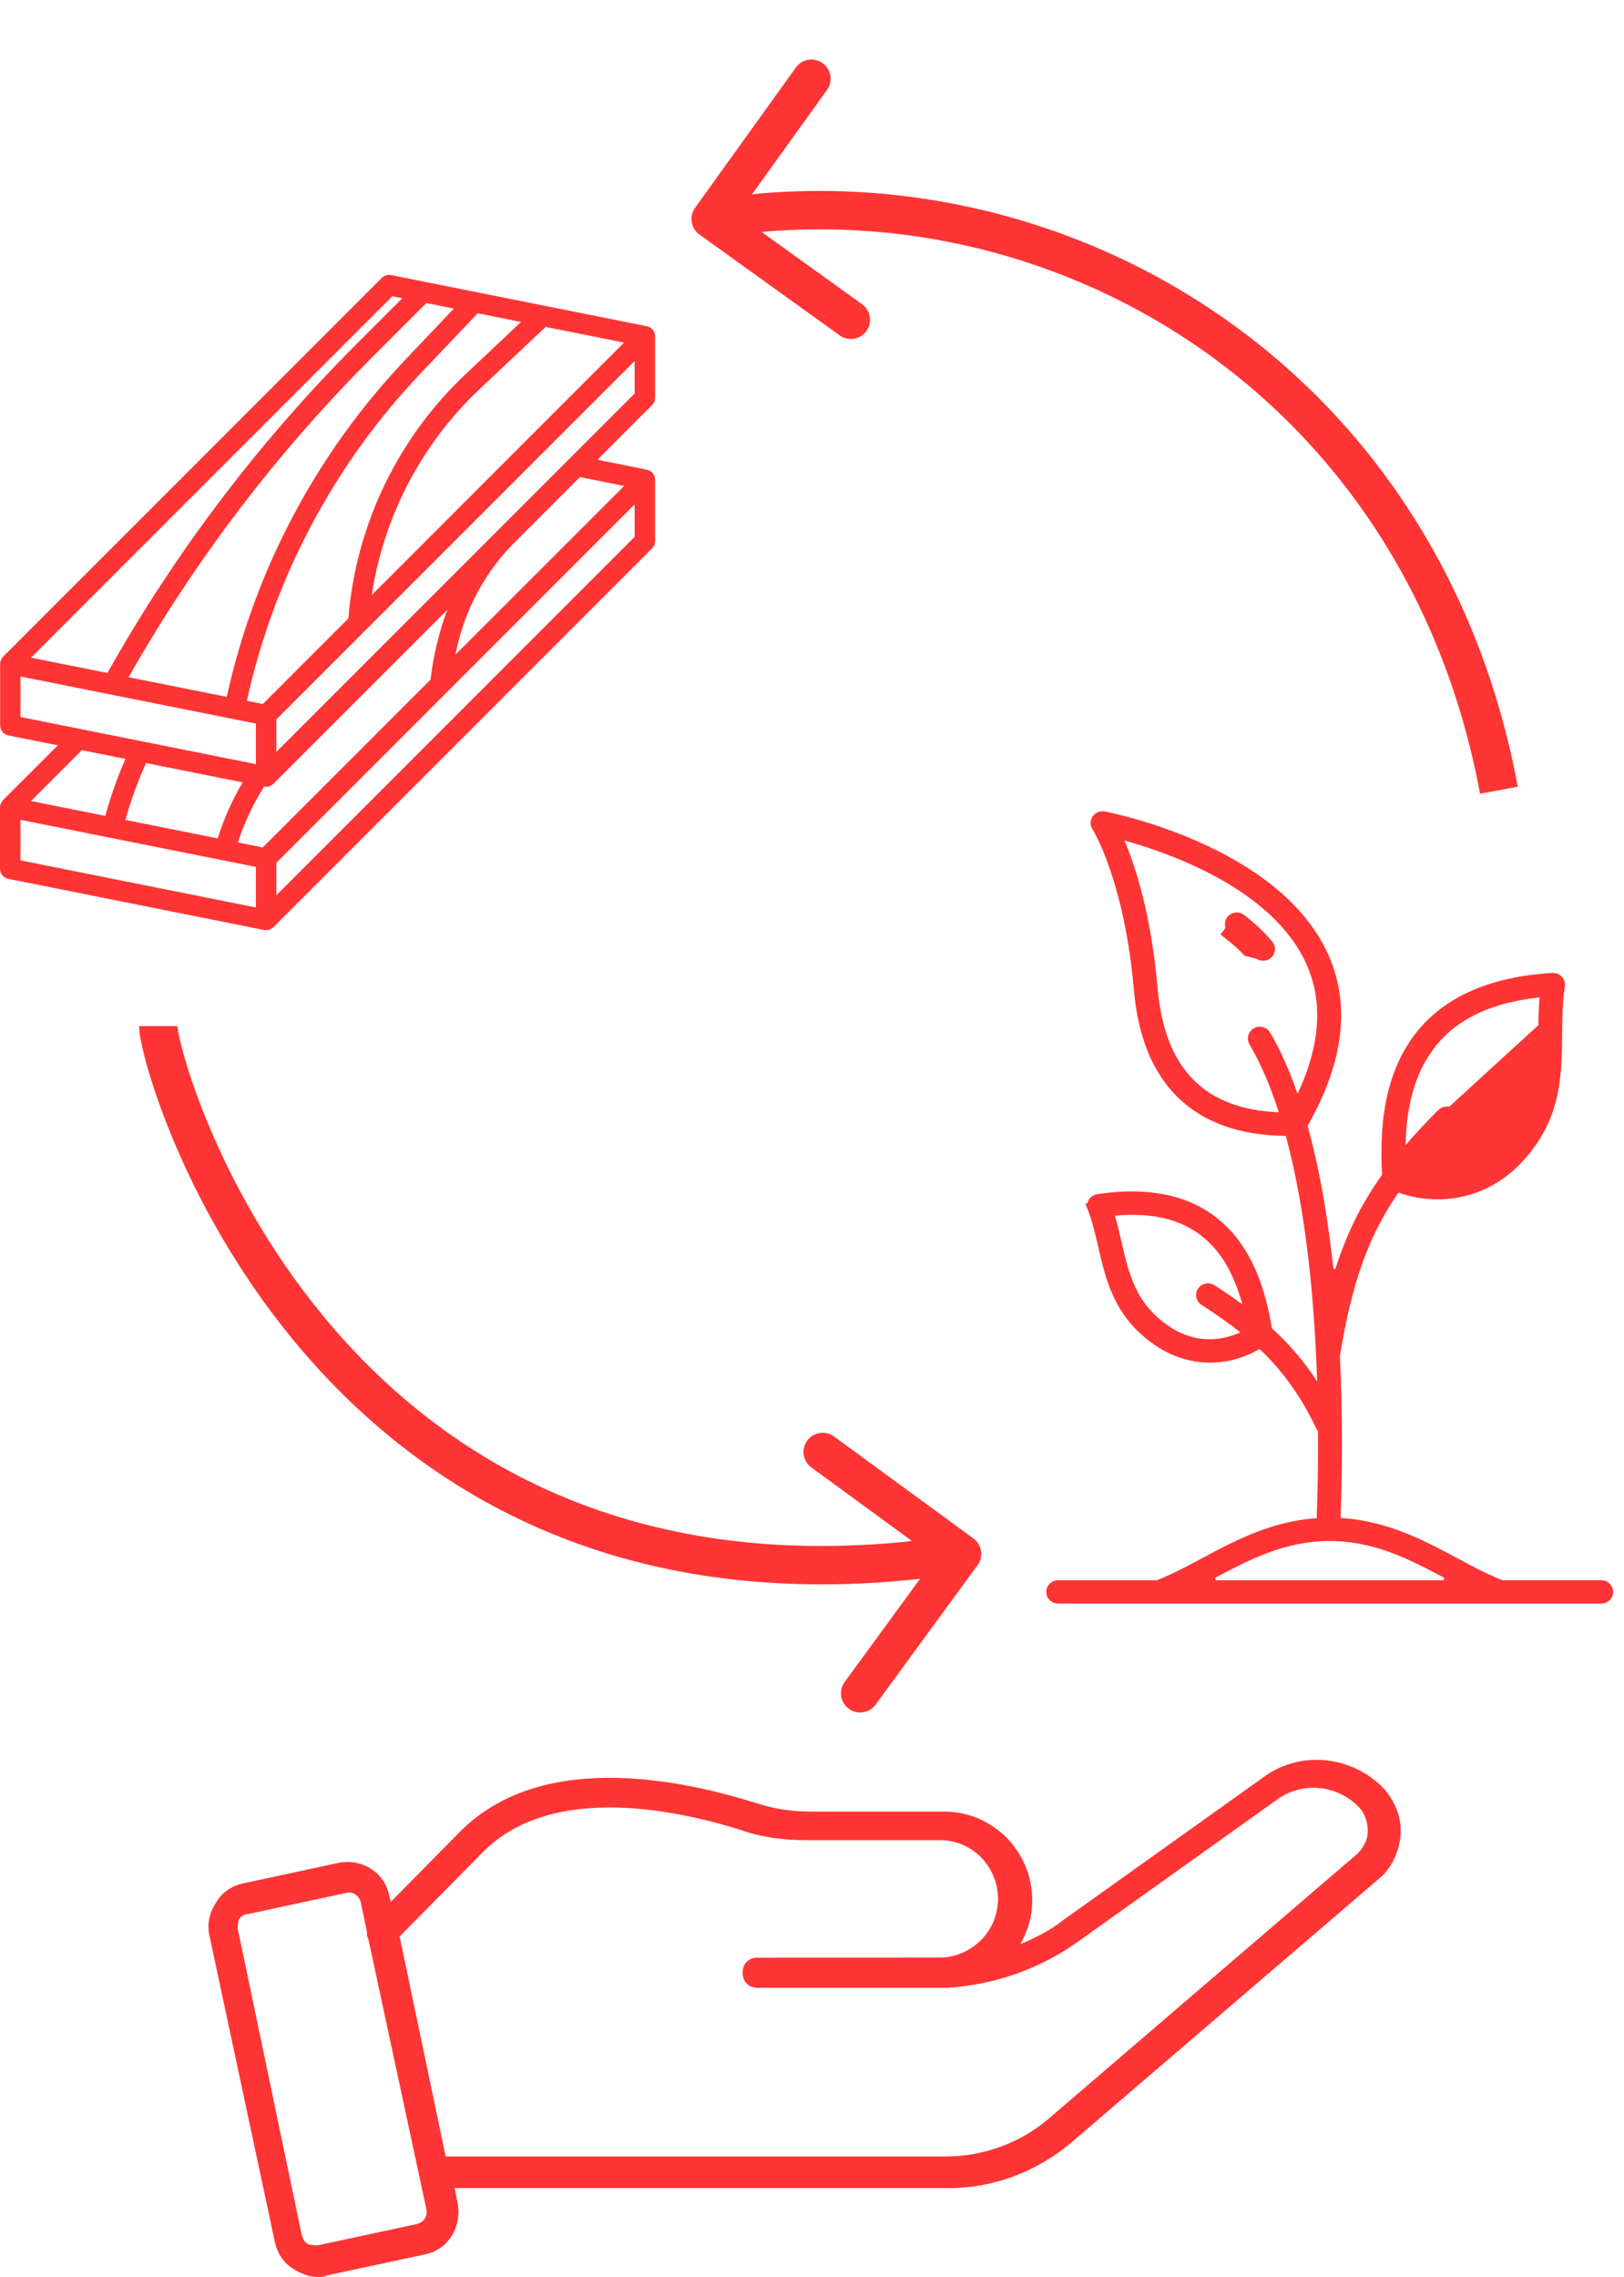
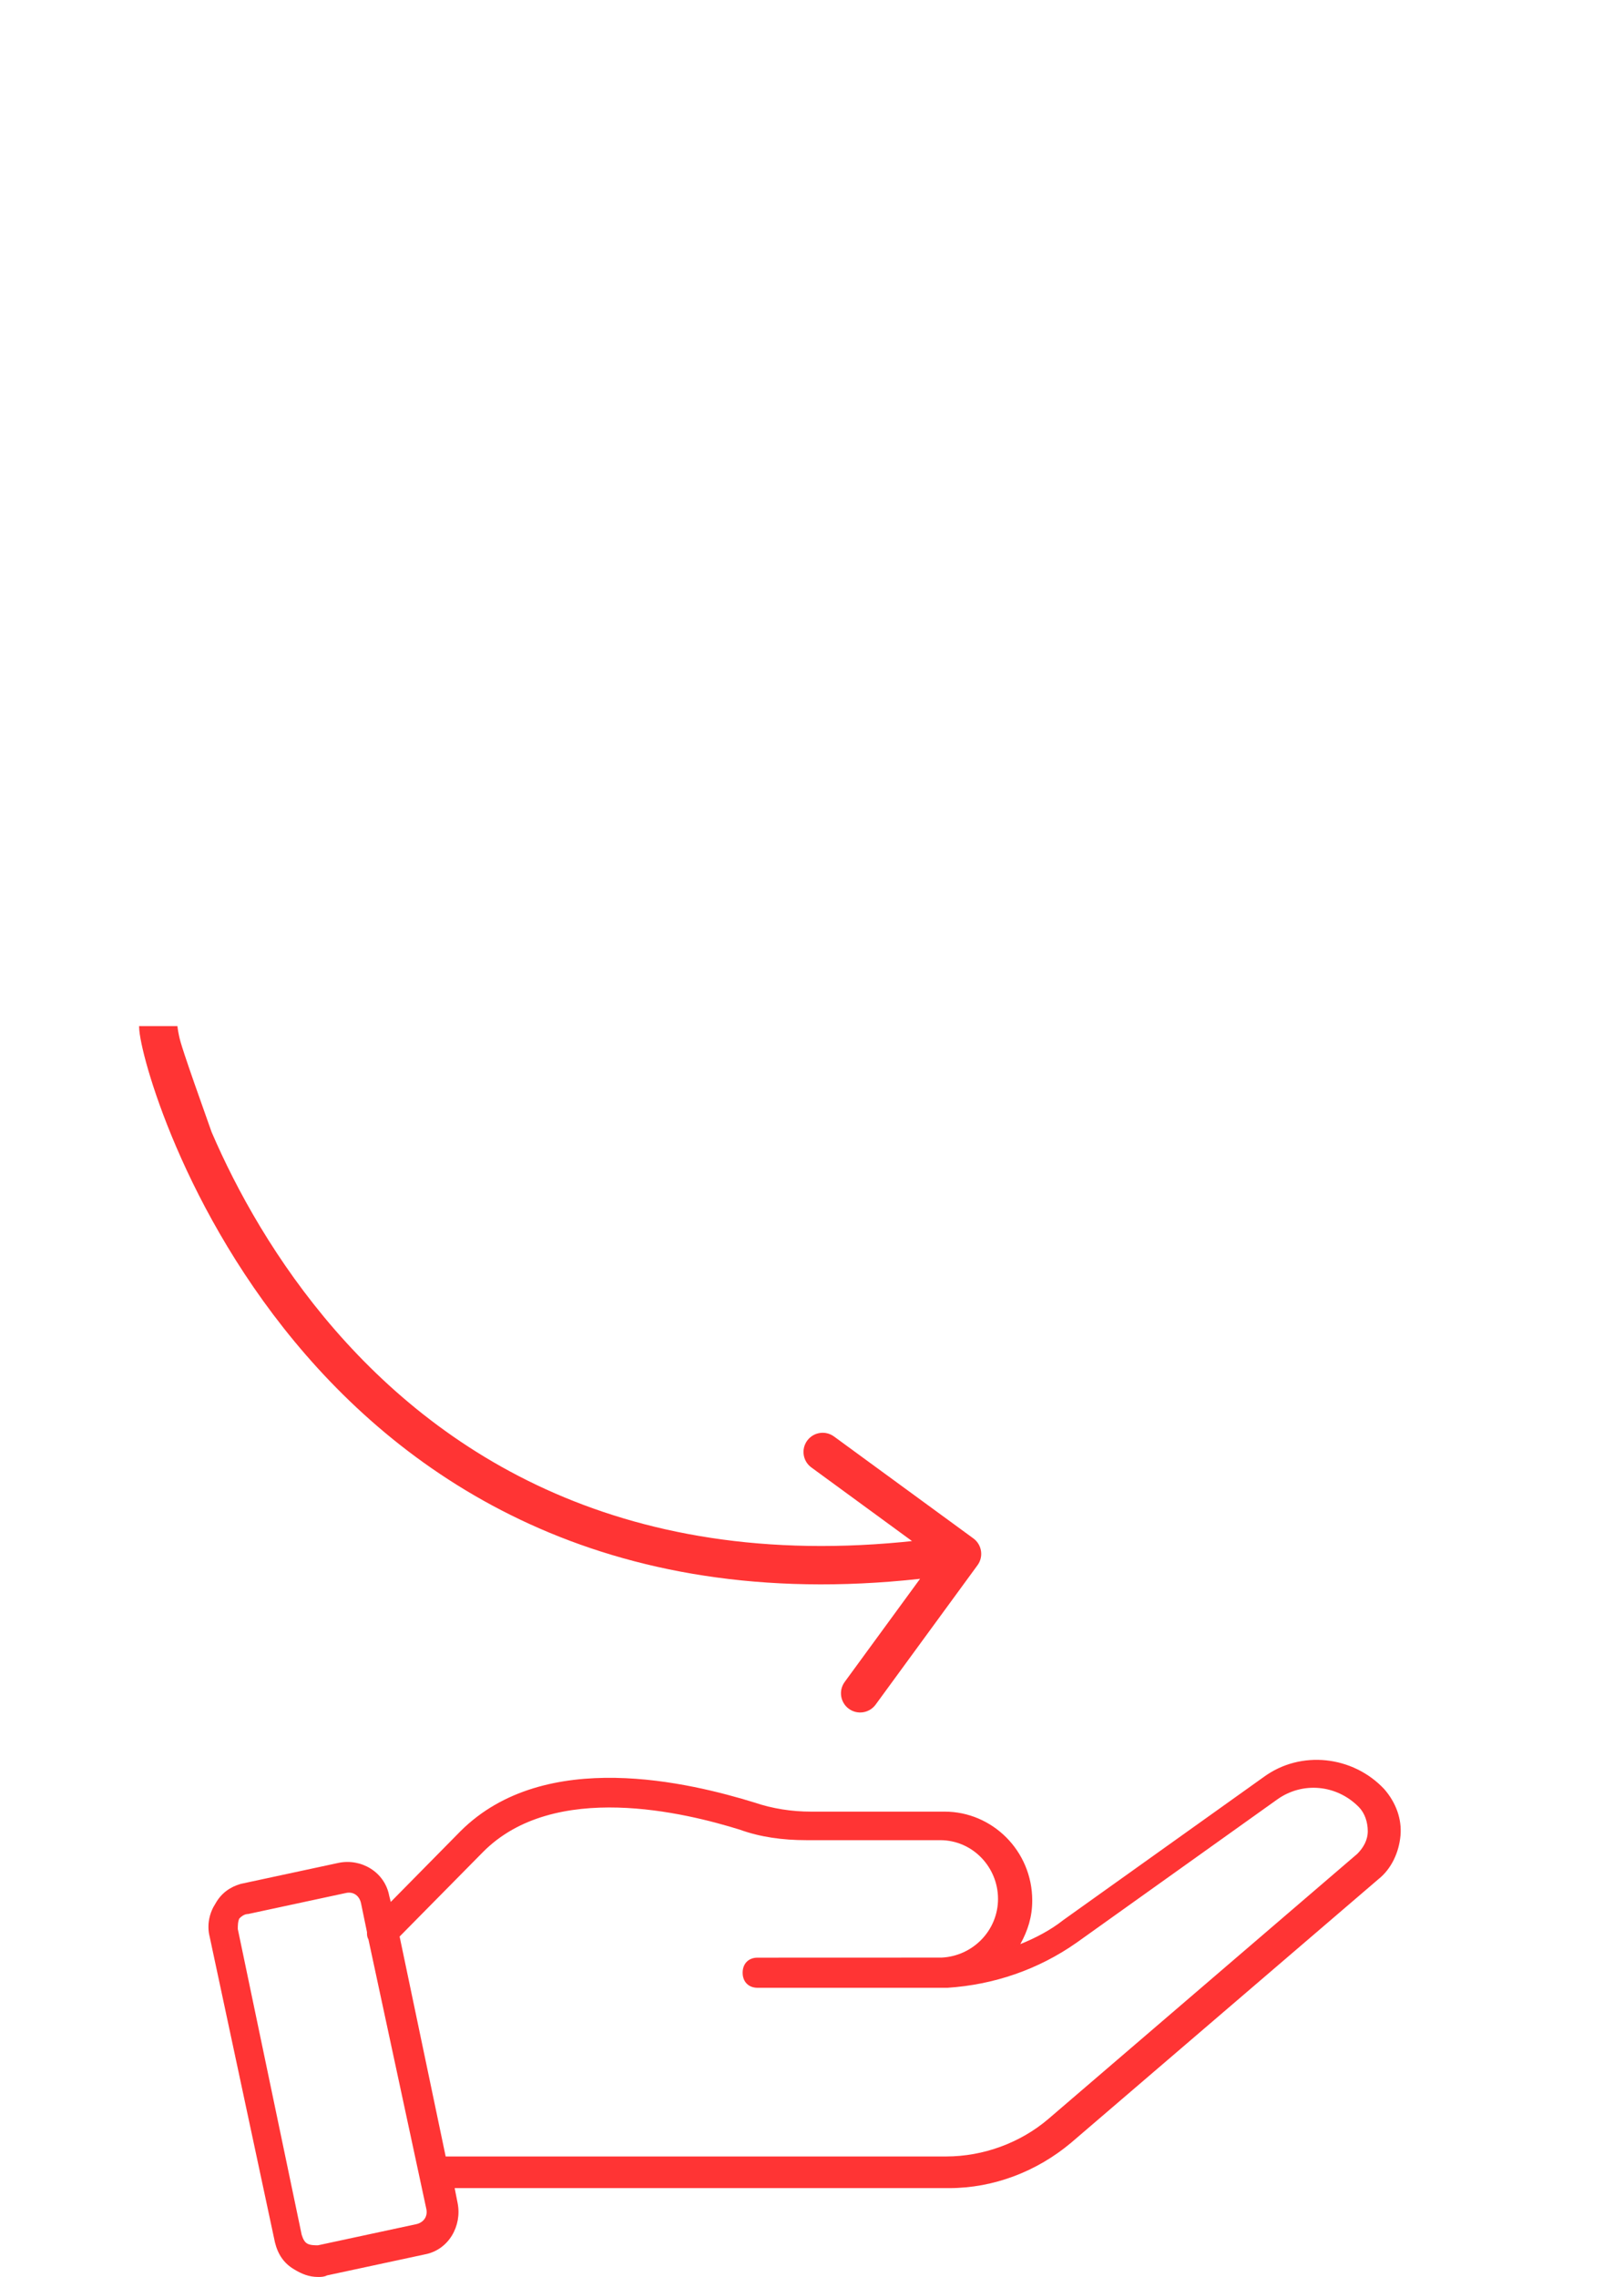
<svg xmlns="http://www.w3.org/2000/svg" width="127" height="178" viewBox="0 0 127 178" fill="none">
-   <path d="M76.444 122.359C76.933 121.691 76.787 120.752 76.118 120.263L65.22 112.296C64.551 111.807 63.613 111.952 63.124 112.621C62.635 113.29 62.781 114.229 63.45 114.717L73.137 121.8L66.055 131.487C65.566 132.156 65.711 133.094 66.38 133.583C67.049 134.072 67.987 133.926 68.476 133.257L76.444 122.359ZM10.877 80.217C10.877 80.583 10.958 81.079 11.066 81.594C11.182 82.146 11.354 82.835 11.587 83.634C12.054 85.234 12.773 87.312 13.79 89.679C15.823 94.409 19.069 100.337 23.925 105.925C33.688 117.159 49.9 126.927 75.463 122.956L75.003 119.992C50.573 123.787 35.356 114.504 26.189 103.957C21.581 98.654 18.487 93.009 16.546 88.494C15.576 86.239 14.899 84.276 14.467 82.794C14.251 82.053 14.099 81.44 14.002 80.978C13.953 80.746 13.92 80.561 13.9 80.421C13.878 80.269 13.877 80.211 13.877 80.217L10.877 80.217Z" fill="#FF3434" />
-   <path d="M54.358 16.243C53.874 16.916 54.028 17.853 54.7 18.337L65.662 26.216C66.335 26.699 67.272 26.546 67.756 25.873C68.239 25.2 68.086 24.263 67.413 23.78L57.669 16.776L64.673 7.032C65.156 6.359 65.003 5.422 64.33 4.938C63.657 4.455 62.72 4.608 62.237 5.281L54.358 16.243ZM118.693 61.498C112.467 28.128 82.784 11.146 55.333 15.638L55.818 18.599C81.758 14.354 109.835 30.378 115.744 62.048L118.693 61.498Z" fill="#FF3434" />
-   <path d="M51.229 31.094V26.291V26.283C51.23 26.207 51.218 26.131 51.197 26.059C51.193 26.046 51.184 26.034 51.18 26.021C51.16 25.963 51.133 25.907 51.1 25.855C51.084 25.835 51.068 25.816 51.051 25.797C51.008 25.731 50.95 25.676 50.881 25.637C50.844 25.609 50.804 25.585 50.762 25.565C50.753 25.565 50.746 25.554 50.737 25.55C50.715 25.543 50.693 25.538 50.671 25.534C50.645 25.522 50.618 25.512 50.591 25.505L30.579 21.503C30.45 21.477 30.317 21.483 30.191 21.521C30.066 21.559 29.951 21.628 29.859 21.721L0.242 51.338C0.183 51.399 0.134 51.469 0.097 51.545C0.088 51.562 0.083 51.579 0.076 51.596C0.037 51.688 0.015 51.785 0.011 51.885C0.011 51.891 0.011 51.898 0.011 51.904V56.707C0.011 56.891 0.075 57.07 0.192 57.213C0.308 57.356 0.471 57.454 0.652 57.491L4.521 58.265L0.235 62.546C0.197 62.591 0.164 62.639 0.138 62.692C0.113 62.723 0.091 62.757 0.072 62.792C0.026 62.892 0.002 63.001 1.66861e-08 63.112V67.915C-3.76457e-05 68.099 0.064 68.278 0.18 68.421C0.297 68.564 0.46 68.662 0.64 68.699L20.652 72.701C20.704 72.713 20.758 72.718 20.812 72.717C20.909 72.716 21.006 72.698 21.096 72.662C21.125 72.651 21.148 72.631 21.176 72.617C21.227 72.596 21.275 72.569 21.32 72.537C21.33 72.529 21.334 72.516 21.343 72.508C21.353 72.501 21.368 72.495 21.379 72.484L50.996 42.867C51.07 42.793 51.129 42.704 51.169 42.607C51.209 42.51 51.23 42.405 51.229 42.3V37.497C51.226 37.461 51.221 37.425 51.213 37.39C51.211 37.363 51.206 37.336 51.201 37.31C51.181 37.221 51.145 37.136 51.096 37.059C51.028 36.958 50.937 36.876 50.831 36.818C50.8 36.797 50.769 36.779 50.736 36.762C50.703 36.751 50.668 36.742 50.634 36.736C50.617 36.736 50.604 36.72 50.587 36.717L46.717 35.942L50.996 31.663C51.07 31.589 51.129 31.5 51.169 31.402C51.21 31.304 51.23 31.199 51.229 31.094ZM20.549 66.246L18.602 65.856C19.102 64.323 19.79 62.857 20.652 61.494C20.704 61.505 20.758 61.511 20.812 61.511C20.909 61.51 21.006 61.491 21.096 61.456C21.125 61.445 21.148 61.425 21.176 61.411C21.227 61.389 21.275 61.363 21.32 61.331C21.33 61.323 21.334 61.31 21.343 61.302C21.353 61.294 21.368 61.288 21.379 61.278L34.98 47.675C34.324 49.433 33.884 51.263 33.668 53.127L20.549 66.246ZM18.977 61.16C18.16 62.54 17.505 64.01 17.023 65.54L9.806 64.099C10.23 62.577 10.77 61.09 11.421 59.651L18.977 61.16ZM35.497 24.121L31.735 28.079C24.747 35.436 19.906 44.564 17.734 54.476L10.057 52.941C15.233 43.816 21.614 35.431 29.028 28.009L33.346 23.691L35.497 24.121ZM20.549 55.039L19.304 54.787C21.418 45.173 26.119 36.319 32.899 29.182L37.355 24.492L40.743 25.17L36.449 29.214C31.113 34.227 27.832 41.044 27.244 48.341L20.549 55.039ZM37.546 30.38L42.669 25.556L48.802 26.782L29.072 46.516C30.01 40.34 32.994 34.658 37.546 30.38ZM30.681 23.157L31.462 23.317L27.898 26.878C20.255 34.525 13.694 43.182 8.4 52.609L2.424 51.414L30.681 23.157ZM1.601 52.882L20.012 56.564V59.734L1.601 56.052V52.882ZM9.812 59.327C9.179 60.772 8.651 62.261 8.232 63.782L2.424 62.62L6.404 58.645L9.812 59.327ZM1.601 64.088L20.012 67.771V70.94L1.601 67.258V64.088ZM49.628 41.969L21.612 69.985V67.446L49.628 39.429V41.969ZM48.806 37.989L35.62 51.172C36.273 47.72 37.987 44.558 40.523 42.126L45.353 37.296L48.806 37.989ZM49.628 30.762L21.612 58.778V56.239L49.628 28.223V30.762Z" fill="#FF3434" />
-   <path d="M113.807 88.066L113.454 87.711C112.18 88.978 111.094 90.168 110.146 91.354L109.667 91.954L110.409 92.15C112.049 92.581 115.203 92.876 117.918 90.04C120.743 87.09 120.77 83.967 120.797 80.864L120.797 80.828L120.797 80.827L120.799 80.718C120.807 79.818 120.816 78.918 120.893 78.015L120.944 77.411L120.342 77.476C115.867 77.954 112.764 79.661 111.02 82.744C109.988 84.564 109.482 86.77 109.414 89.509L109.379 90.906L110.292 89.849C111.056 88.965 111.889 88.069 112.828 87.133L112.828 87.133C112.996 86.966 113.277 86.963 113.45 87.13L113.45 87.13C113.615 87.289 113.618 87.547 113.454 87.711L113.807 88.066ZM113.807 88.066C114.168 87.705 114.165 87.124 113.797 86.77L120.298 80.823C120.27 83.944 120.243 86.889 117.556 89.695C115.291 92.061 112.71 92.099 111.08 91.789C111.029 91.852 110.978 91.915 110.927 91.978L110.537 91.666L110.664 91.183C110.735 91.201 110.809 91.219 110.885 91.237C111.735 90.21 112.697 89.169 113.807 88.066ZM99.05 74.509C98.873 74.651 98.62 74.634 98.467 74.487L97.606 74.272C97.178 73.825 96.688 73.386 96.142 72.964L96.448 72.568C96.448 72.568 96.448 72.568 96.448 72.568C96.263 72.425 96.235 72.169 96.376 71.994L96.376 71.994C96.524 71.811 96.801 71.777 96.991 71.924C97.82 72.566 98.532 73.241 99.11 73.933L99.111 73.935C99.257 74.109 99.233 74.364 99.052 74.508L99.05 74.509ZM90.465 124.034H90.557L90.643 124.001C91.55 123.655 92.463 123.196 93.39 122.706C93.653 122.567 93.916 122.426 94.181 122.284C94.861 121.92 95.552 121.55 96.276 121.193C98.278 120.206 100.46 119.358 103.002 119.178L103.45 119.147L103.466 118.698C103.533 116.848 103.585 114.515 103.57 111.902L103.569 111.756L103.49 111.634C103.436 111.549 103.355 111.387 103.243 111.163C102.702 110.08 101.43 107.536 98.843 105.093L98.57 104.836L98.246 105.026C95.952 106.371 93.079 106.419 90.635 104.766C87.612 102.72 86.971 99.985 86.382 97.409L86.381 97.408L86.381 97.408C86.146 96.384 85.913 95.374 85.537 94.403L85.071 94.584L85.537 94.404C85.445 94.165 85.596 93.889 85.872 93.849L85.874 93.849C90.382 93.174 93.724 94.149 95.942 96.629C97.89 98.811 98.608 101.733 98.97 103.918L98.998 104.09L99.127 104.207C100.493 105.447 101.598 106.751 102.581 108.261L103.557 109.76L103.5 107.972C103.302 101.772 102.659 94.648 101.033 88.663L100.934 88.298L100.555 88.295C97.083 88.264 94.41 87.297 92.528 85.496C90.643 83.692 89.488 80.991 89.173 77.372L89.173 77.372C88.791 73.005 87.979 69.827 87.253 67.727C86.89 66.677 86.549 65.897 86.295 65.373C86.168 65.111 86.063 64.913 85.987 64.778C85.949 64.71 85.919 64.658 85.897 64.621C85.886 64.603 85.877 64.588 85.871 64.577L85.863 64.564L85.86 64.56L85.859 64.558L85.859 64.558L85.855 64.552C85.672 64.269 85.913 63.854 86.306 63.93L86.308 63.93C86.564 63.979 89.9 64.638 93.647 66.317C97.409 68.003 101.484 70.672 103.352 74.687C105.104 78.455 104.635 82.83 101.821 87.764L101.718 87.945L101.773 88.145C102.763 91.707 103.41 95.674 103.815 99.635L104.791 99.729C105.667 96.845 106.822 94.459 108.487 92.132L108.59 91.99L108.58 91.814C108.432 89.135 108.503 85.451 110.257 82.356L110.257 82.355C112.229 78.869 115.935 76.885 121.423 76.557C121.73 76.543 121.919 76.792 121.882 77.031L121.882 77.031C121.687 78.267 121.675 79.507 121.663 80.768L121.663 80.836L121.663 80.836C121.632 84.168 121.593 87.43 118.556 90.602L118.556 90.602C115.991 93.282 112.457 93.795 109.53 92.761L109.17 92.633L108.952 92.947C106.47 96.533 105.224 100.27 104.288 105.914L104.279 105.966L104.281 106.019C104.515 110.969 104.448 115.49 104.336 118.65L104.318 119.138L104.806 119.166C107.39 119.319 109.6 120.165 111.625 121.16C112.369 121.525 113.08 121.905 113.778 122.279C114.035 122.416 114.29 122.553 114.545 122.688C115.483 123.184 116.407 123.65 117.326 124.001L117.412 124.033H117.504H125.22C125.47 124.033 125.653 124.227 125.653 124.448C125.653 124.669 125.471 124.862 125.22 124.862H82.749C82.499 124.862 82.316 124.669 82.316 124.448C82.316 124.227 82.499 124.034 82.749 124.034H90.465ZM97.498 104.152L97.496 103.913L97.309 103.764C96.4 103.043 95.383 102.325 94.223 101.582C94.023 101.453 93.974 101.201 94.099 101.015C94.227 100.823 94.498 100.762 94.706 100.893C95.481 101.391 96.192 101.879 96.854 102.367L98.01 103.217L97.633 101.832C97.102 99.883 96.342 98.359 95.281 97.17L95.28 97.169C93.385 95.049 90.677 94.214 87.141 94.533L86.531 94.588L86.707 95.174C86.91 95.853 87.067 96.537 87.225 97.225L87.227 97.233L87.227 97.234L87.234 97.263C87.796 99.713 88.37 102.22 91.136 104.09C93.602 105.76 95.919 105.194 97.204 104.614L97.501 104.48L97.498 104.155L97.498 104.152ZM100.339 87.323L100.583 87.106L100.483 86.795C99.84 84.806 99.07 82.969 98.141 81.381C98.029 81.188 98.094 80.937 98.3 80.822L98.302 80.82C98.512 80.701 98.781 80.777 98.897 80.977L98.898 80.978C99.707 82.357 100.399 83.942 100.999 85.666L101.402 86.822L101.924 85.715C103.772 81.79 104.026 78.187 102.56 75.031L102.56 75.031C101.167 72.032 98.43 69.836 95.635 68.272C92.832 66.703 89.911 65.737 88.068 65.222L87.067 64.942L87.473 65.899C88.319 67.89 89.534 71.612 90.03 77.304L90.03 77.305C90.311 80.514 91.252 83.004 92.934 84.723C94.62 86.447 96.988 87.33 99.984 87.451L100.185 87.459L100.336 87.326L100.339 87.323ZM113.29 124.034L113.526 123.093C110.506 121.472 107.658 119.969 103.985 119.969C100.299 119.969 97.454 121.479 94.443 123.093L94.68 124.034H94.683H113.29Z" fill="#FF3434" stroke="#FF3434" />
+   <path d="M76.444 122.359C76.933 121.691 76.787 120.752 76.118 120.263L65.22 112.296C64.551 111.807 63.613 111.952 63.124 112.621C62.635 113.29 62.781 114.229 63.45 114.717L73.137 121.8L66.055 131.487C65.566 132.156 65.711 133.094 66.38 133.583C67.049 134.072 67.987 133.926 68.476 133.257L76.444 122.359ZM10.877 80.217C10.877 80.583 10.958 81.079 11.066 81.594C11.182 82.146 11.354 82.835 11.587 83.634C12.054 85.234 12.773 87.312 13.79 89.679C15.823 94.409 19.069 100.337 23.925 105.925C33.688 117.159 49.9 126.927 75.463 122.956L75.003 119.992C50.573 123.787 35.356 114.504 26.189 103.957C21.581 98.654 18.487 93.009 16.546 88.494C14.251 82.053 14.099 81.44 14.002 80.978C13.953 80.746 13.92 80.561 13.9 80.421C13.878 80.269 13.877 80.211 13.877 80.217L10.877 80.217Z" fill="#FF3434" />
  <path d="M16.856 148.798C16.393 149.506 16.157 150.445 16.393 151.387L21.5 175.291C21.732 176.234 22.199 176.937 23.011 177.411C23.591 177.765 24.172 178 24.87 178C25.102 178 25.333 178 25.569 177.88L33.234 176.234C35.094 175.88 36.137 173.999 35.788 172.232L35.556 171.055H74.224C77.707 171.055 81.073 169.758 83.744 167.523L107.779 146.917C108.822 146.094 109.402 144.797 109.52 143.504C109.638 142.207 109.171 140.915 108.241 139.852C105.801 137.263 101.737 136.789 98.834 138.91L83.159 150.095C82.115 150.919 80.954 151.507 79.793 151.981C80.374 150.923 80.723 149.861 80.723 148.568C80.723 144.682 77.589 141.623 73.874 141.623H63.424C61.913 141.623 60.403 141.389 59.011 140.915C54.012 139.379 42.633 136.555 36.014 143.15L30.558 148.683L30.44 148.214C30.09 146.328 28.235 145.271 26.494 145.625L18.828 147.271C18.016 147.506 17.318 147.975 16.856 148.798ZM37.756 144.797C43.331 139.144 53.663 141.733 57.845 143.03C59.469 143.619 61.211 143.854 63.07 143.854H73.521C76.074 143.854 78.047 145.974 78.047 148.444C78.047 150.918 76.074 152.919 73.634 153.034H73.285L59.237 153.039C58.539 153.039 58.076 153.508 58.076 154.216C58.076 154.924 58.539 155.394 59.237 155.394H73.402H74.1C77.702 155.159 81.185 153.982 84.201 151.861L99.877 140.675C101.85 139.263 104.522 139.498 106.263 141.264C106.726 141.733 106.962 142.442 106.962 143.15C106.962 143.858 106.613 144.447 106.15 144.916L81.997 165.637C79.793 167.523 76.89 168.581 73.987 168.581H34.853L31.251 151.387L37.756 144.797ZM19.409 149.626L27.074 147.979C27.655 147.86 28.118 148.214 28.236 148.803L28.698 151.038C28.698 151.273 28.698 151.392 28.816 151.627L33.343 172.701C33.461 173.29 33.111 173.759 32.531 173.878L24.865 175.525C24.634 175.525 24.285 175.525 24.053 175.405C23.822 175.286 23.704 175.051 23.591 174.697L18.597 150.803C18.597 150.568 18.597 150.214 18.715 149.98C18.946 149.74 19.178 149.626 19.409 149.626Z" fill="#FF3434" />
</svg>